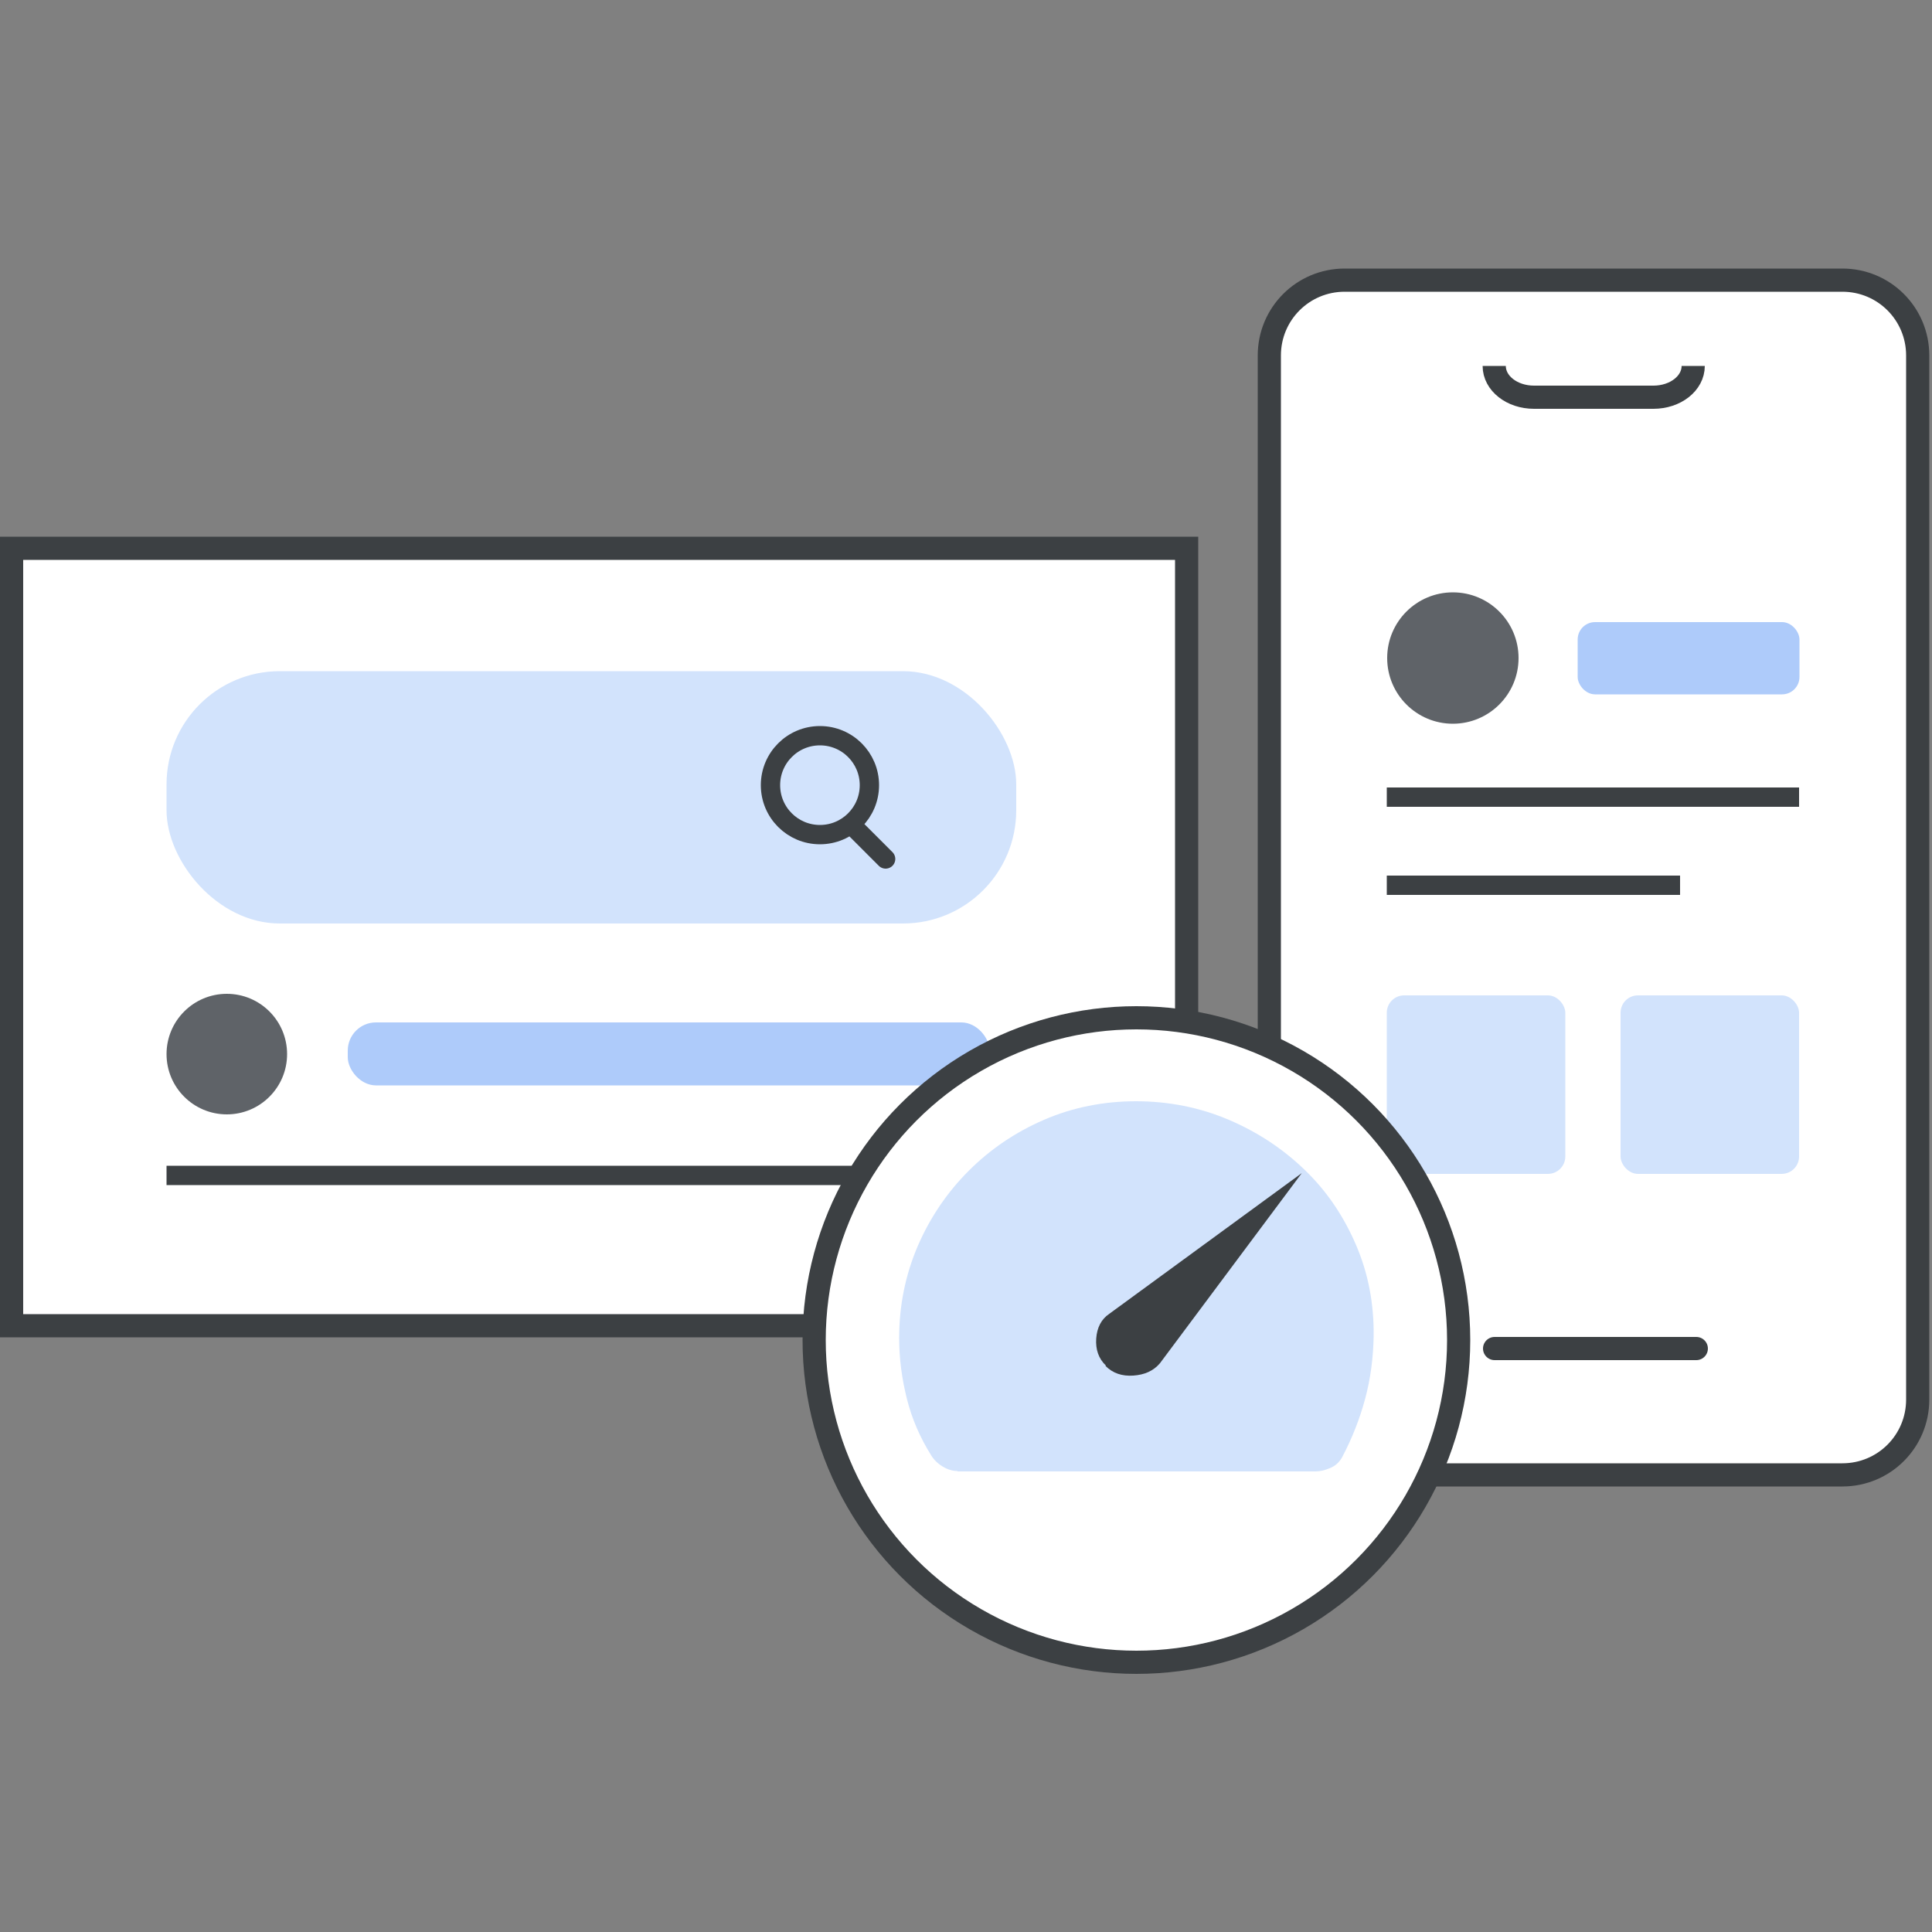
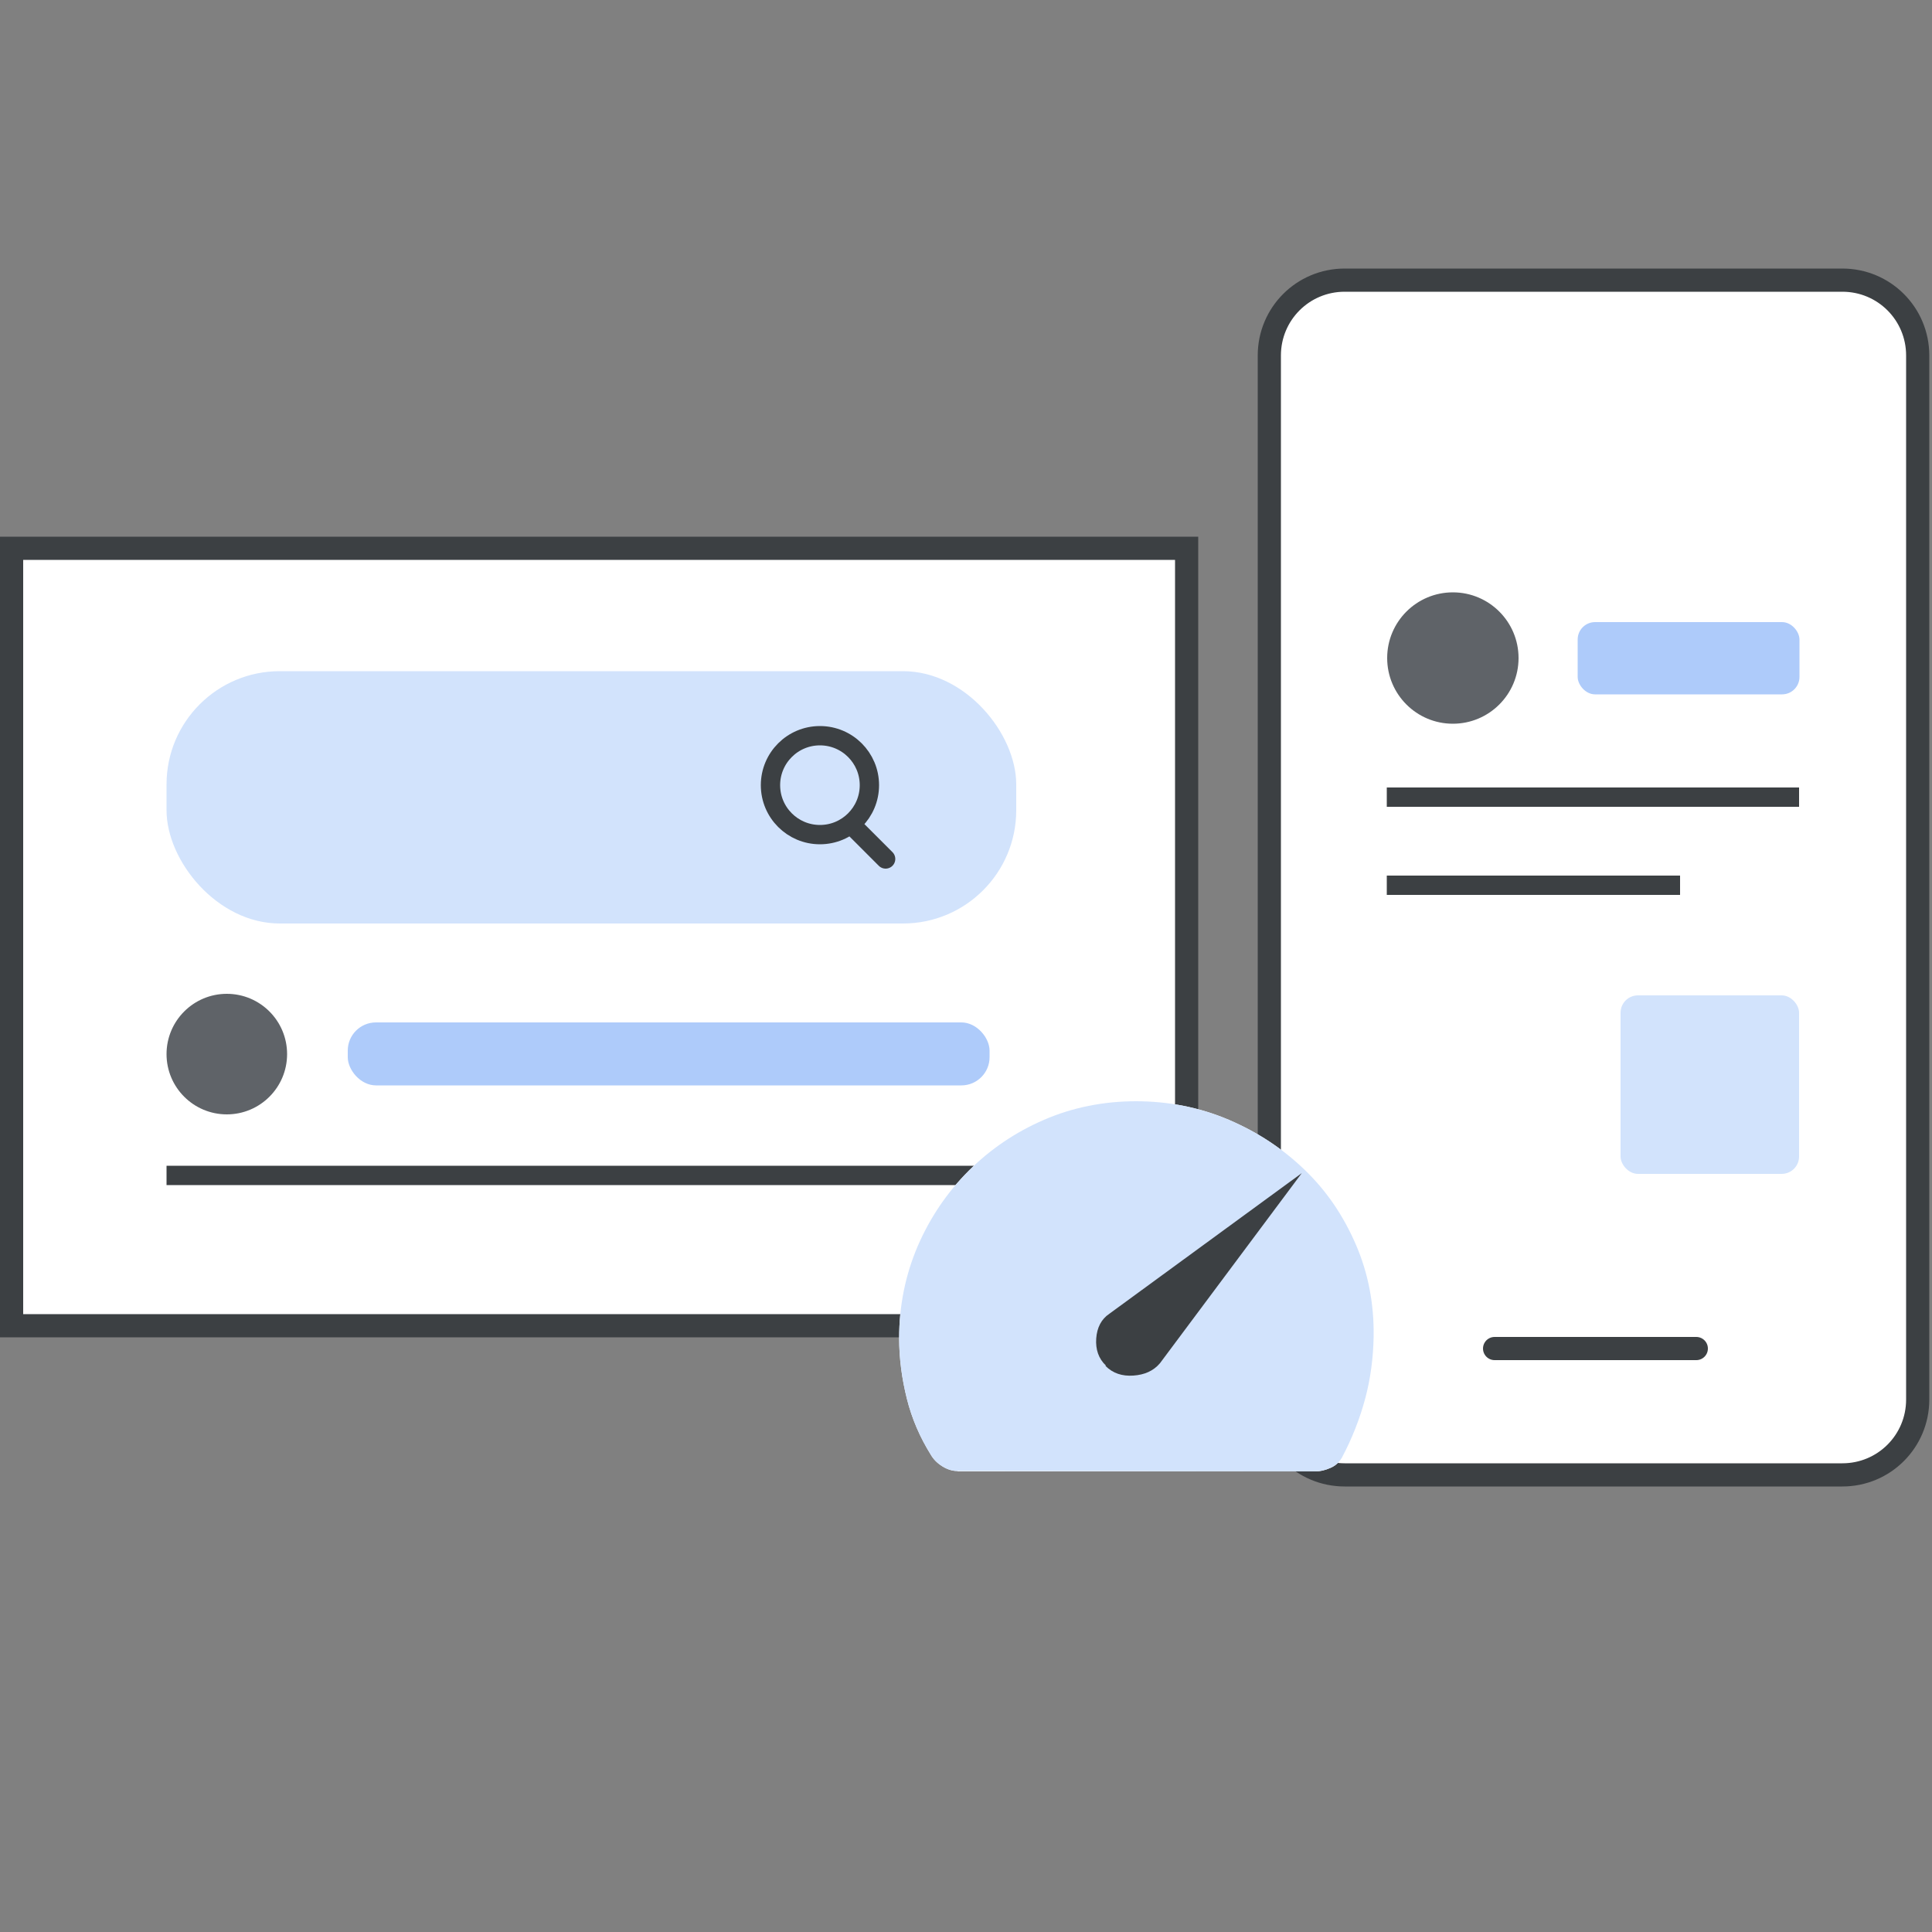
<svg xmlns="http://www.w3.org/2000/svg" version="1.1" viewBox="0 0 50 50">
  <rect x="0" y="0" width="50" height="50" fill="#808080" stroke="none" />
  <defs>
    <style>.cls-1,.cls-2,.cls-3,.cls-4{stroke:#3c4043;}.cls-1,.cls-3{stroke-width:.5px;}.cls-1,.cls-3,.cls-4{fill:none;}.cls-5{fill:#d2e3fc;}.cls-2,.cls-6{fill:#fff;}.cls-2,.cls-4{stroke-width:.6px;}.cls-7{fill:#5f6368;}.cls-3,.cls-4{stroke-linecap:round;stroke-linejoin:round;}.cls-8{fill:#aecbfa;}.cls-9{fill:#3c4043;}</style>
  </defs>
  <g>
    <g id="Layer_1">
      <rect class="cls-2" x=".3" y="14.19" width="30.41" height="20.12" />
      <rect class="cls-5" x="4.31" y="17.37" width="21.99" height="6.53" rx="2.93" ry="2.93" />
      <rect class="cls-8" x="9" y="26.46" width="16.61" height="1.63" rx=".73" ry=".73" />
      <g id="Search_icon">
        <path class="cls-3" d="M22.07,21.38l.85.85" />
        <circle class="cls-3" cx="21.22" cy="20.32" r="1.28" />
      </g>
      <line class="cls-1" x1="4.31" y1="30.42" x2="26.29" y2="30.42" />
      <circle class="cls-7" cx="5.87" cy="27.28" r="1.56" />
      <path class="cls-2" d="M47.68,38.17h-12.88c-1.08,0-1.95-.87-1.95-1.95V9.2c0-1.08.87-1.95,1.95-1.95h12.88c1.08,0,1.95.87,1.95,1.95v27.02c0,1.08-.87,1.95-1.95,1.95Z" />
      <path class="cls-4" d="M38.68,34.9h5.22" />
-       <path class="cls-2" d="M38.67,9.47c0,.45.46.81,1.03.81h3.09c.57,0,1.03-.36,1.03-.81" />
      <circle class="cls-7" cx="37.6" cy="17.03" r="1.7" />
      <rect class="cls-8" x="40.83" y="16.1" width="5.74" height="1.87" rx=".45" ry=".45" />
      <line class="cls-1" x1="35.89" y1="20.63" x2="46.56" y2="20.63" />
      <line class="cls-1" x1="35.89" y1="22.91" x2="43.48" y2="22.91" />
      <rect class="cls-5" x="41.94" y="25.76" width="4.62" height="4.62" rx=".45" ry=".45" />
-       <rect class="cls-5" x="35.89" y="25.76" width="4.62" height="4.62" rx=".45" ry=".45" />
-       <circle class="cls-2" cx="29.41" cy="34.68" r="8.34" />
      <g id="Dial">
        <path class="cls-6" d="M24.78,38.07c-.13,0-.26-.04-.39-.12s-.23-.18-.3-.3c-.28-.45-.49-.93-.62-1.45s-.2-1.04-.2-1.57c0-.84.16-1.63.48-2.38.32-.74.76-1.39,1.32-1.95s1.21-1,1.95-1.32,1.54-.48,2.38-.48,1.65.16,2.4.48,1.4.75,1.97,1.3,1,1.19,1.32,1.93.47,1.53.46,2.37c-.01.56-.08,1.1-.22,1.62s-.34,1.03-.6,1.52c-.07.12-.16.21-.3.27s-.26.09-.39.09h-9.26Z" />
-         <path class="cls-5" d="M24.78,38.07c-.13,0-.26-.04-.39-.12s-.23-.18-.3-.3c-.28-.45-.49-.93-.62-1.45s-.2-1.04-.2-1.57c0-.84.16-1.63.48-2.38.32-.74.76-1.39,1.32-1.95s1.21-1,1.95-1.32,1.54-.48,2.38-.48,1.65.16,2.4.48,1.4.75,1.97,1.3,1,1.19,1.32,1.93.47,1.53.46,2.37c-.01.56-.08,1.1-.22,1.62s-.34,1.03-.6,1.52c-.07.12-.16.21-.3.27s-.26.09-.39.09h-9.26Z" />
+         <path class="cls-5" d="M24.78,38.07c-.13,0-.26-.04-.39-.12s-.23-.18-.3-.3c-.28-.45-.49-.93-.62-1.45s-.2-1.04-.2-1.57c0-.84.16-1.63.48-2.38.32-.74.76-1.39,1.32-1.95s1.21-1,1.95-1.32,1.54-.48,2.38-.48,1.65.16,2.4.48,1.4.75,1.97,1.3,1,1.19,1.32,1.93.47,1.53.46,2.37c-.01.56-.08,1.1-.22,1.62s-.34,1.03-.6,1.52c-.07.12-.16.21-.3.27s-.26.09-.39.09Z" />
      </g>
      <path id="Needle" class="cls-9" d="M28.61,35.35c.19.19.43.27.72.25s.52-.12.69-.32l3.67-4.92-4.98,3.64c-.21.14-.32.36-.34.64s.06.52.25.7Z" />
    </g>
  </g>
</svg>